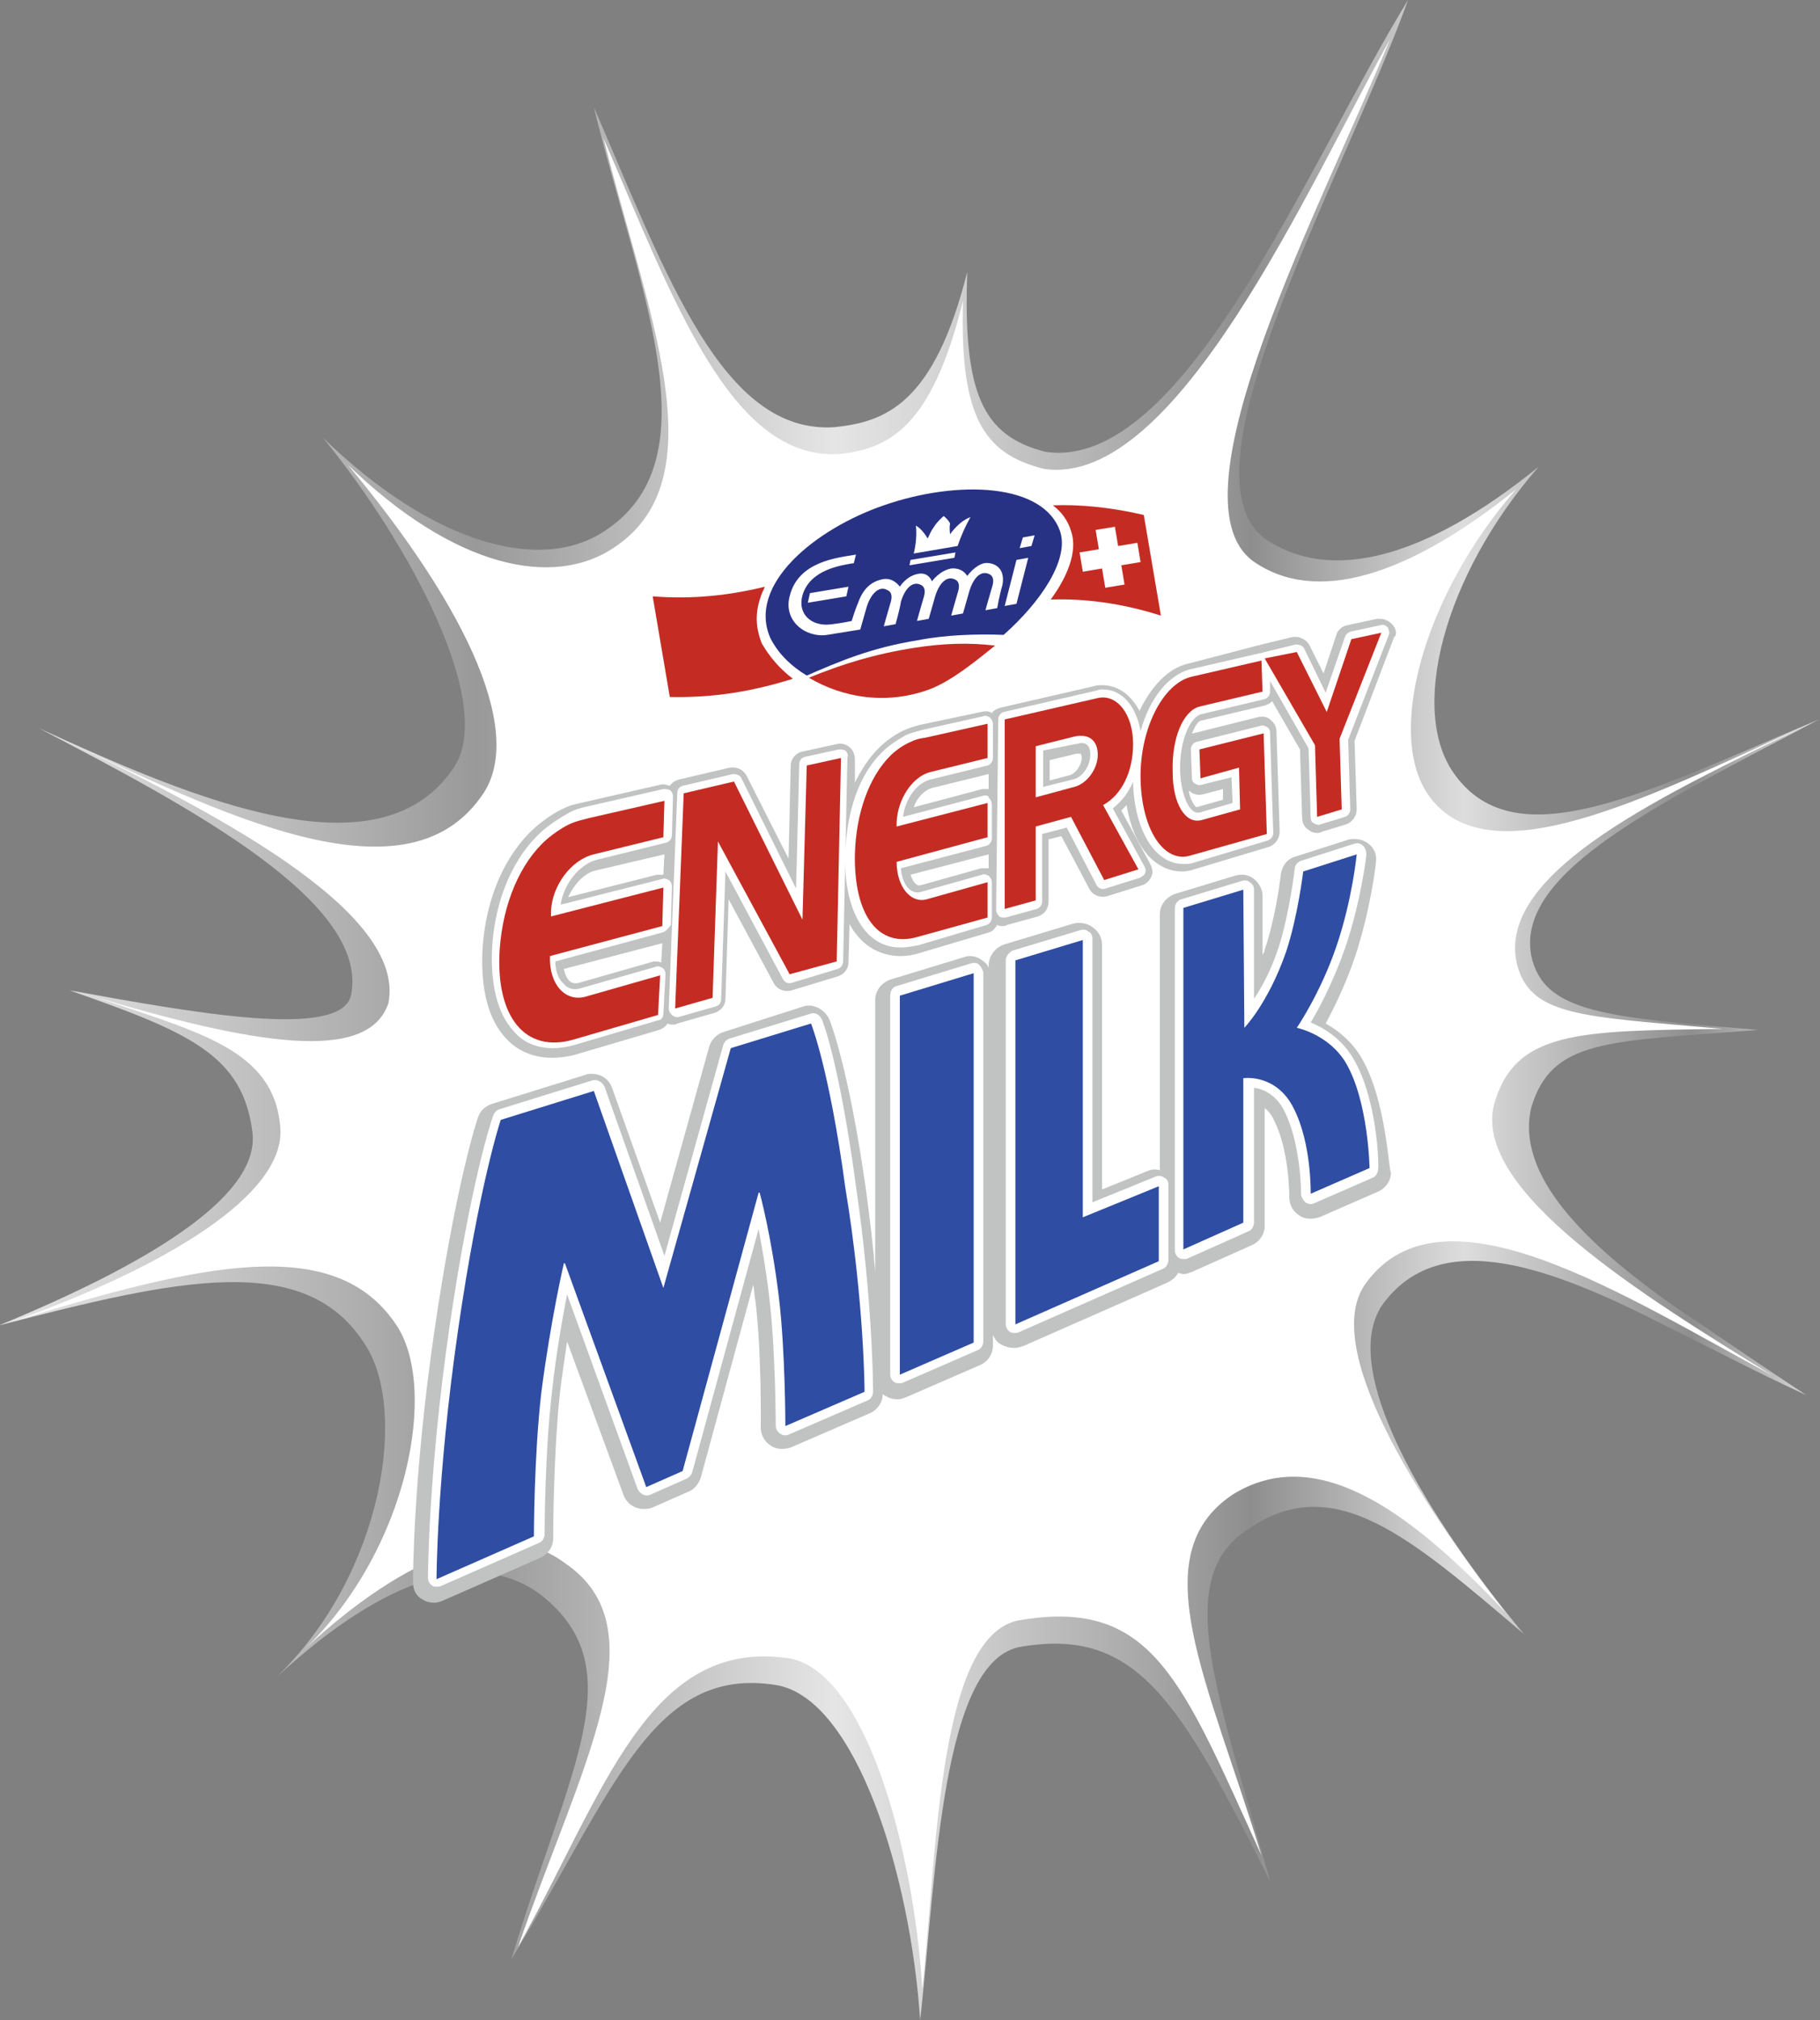
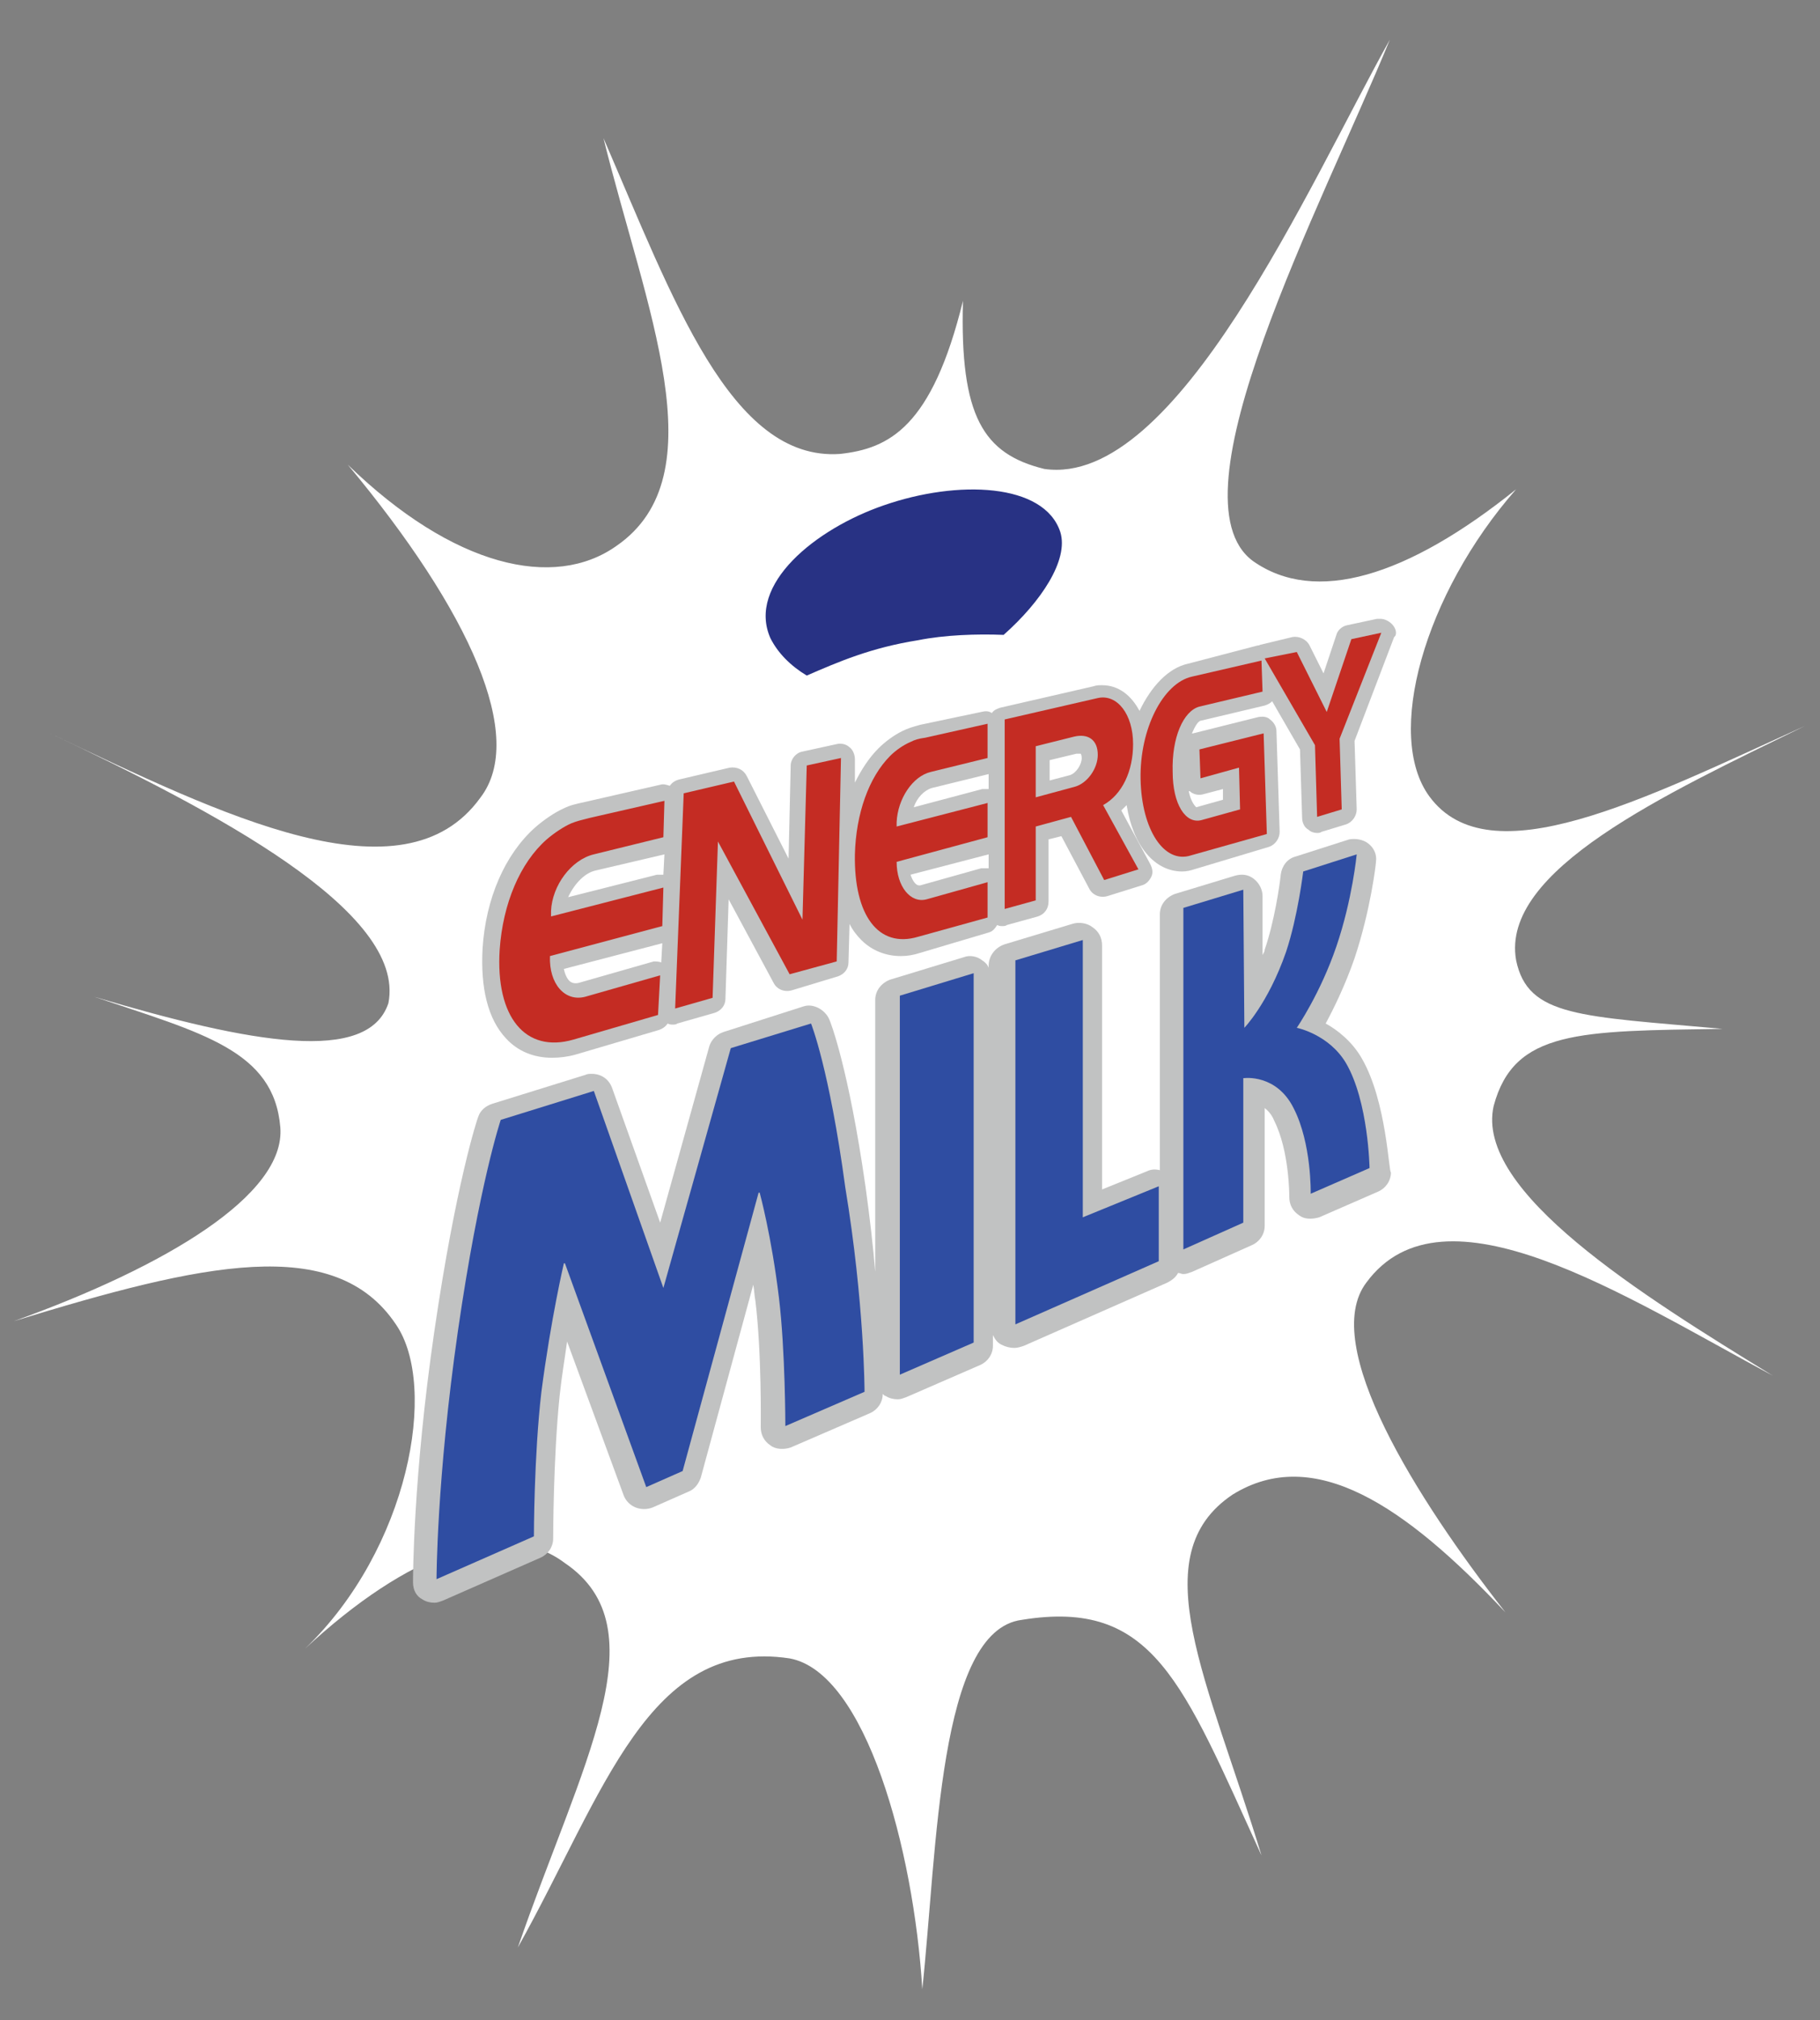
<svg xmlns="http://www.w3.org/2000/svg" xmlns:xlink="http://www.w3.org/1999/xlink" version="1.1" id="Ebene_1" x="0" y="0" viewBox="0 0 170.1 188.7" xml:space="preserve">
  <rect x="0" y="0" width="170.1" height="188.7" fill="#808080" stroke="none" />
  <style type="text/css">.st2,.st3,.st6{clip-path:url(#SVGID_7_);fill:#c1c2c2}.st3,.st6{fill:#fff}.st6{clip-path:url(#SVGID_9_)}</style>
  <g>
    <defs>
-       <path id="SVGID_1_" d="M97.7 42.2c-5.9-1.5-7.7-5.5-7.3-16.8-3.1 12.3-7.6 14-12.4 14.5-10.5.7-15.7-14.2-22.5-29.9 4 16.5 11.3 32.5 1.3 39.4-6 4.3-16.3 1.5-26.6-8.5 8 9.8 16.5 25.3 12 31.1-7 9.8-23.8 2.8-38.6-4 14.6 7.6 31 16.4 29.2 25-1 4.1-14.7 1.6-26.3-.5 11.1 3.9 16.2 6 17.1 13.3.7 6.2-10.6 12.6-23.7 18 16.6-4.3 28.5-7 34.1 1.6 4.2 6 1.9 21.5-8.1 31.2 10.1-9.3 18.8-12.1 24.7-7.6 8.7 6.9 2.5 16.3-2.8 34 9.6-15.8 13.2-27.5 24.8-25.6 7.4 1.3 12.5 17.7 13.4 31.3 1.5-13.6 2-33.8 9.5-34.9 10.8-1.8 14.8 5.2 23.2 21.9-4.8-17.4-9.3-28.3-2-32.9 8-5.5 15.1.8 25.7 9.8-8.9-10.7-17.7-25-13-31 5.4-7 15.5-3.3 26.4 2.3 5.3 2.6 7.8 4 13 6.4-6.2-4.1-8-5.4-12.2-8.2-8.7-6.1-14.9-12.4-13.5-18.6 1.9-6.5 7.2-6.2 21.2-7.3-13.9-1.2-20.1-1.5-21.2-7-1.4-7.9 12.4-14.3 26.9-22-16.2 6.8-28.2 13.1-34 5.2-4.4-5.9-1.1-18.6 7.8-28.8-10.6 8.6-19.5 10.9-25.6 6.7-8.3-6.2 7.3-33.5 13.4-50.3-9.4 15.3-21 44.1-33.9 42.2" />
-     </defs>
+       </defs>
    <clipPath id="SVGID_2_">
      <use xlink:href="#SVGID_1_" overflow="visible" />
    </clipPath>
    <linearGradient id="SVGID_3_" gradientUnits="userSpaceOnUse" x1="0" y1="188.723" x2="1" y2="188.723" gradientTransform="matrix(170.079 0 0 -170.079 0 32192.13)">
      <stop offset="0" stop-color="#e0e0e0" />
      <stop offset="0" stop-color="#e5e5e6" />
      <stop offset=".067" stop-color="#d6d6d7" />
      <stop offset=".195" stop-color="#b0b0b0" />
      <stop offset=".264" stop-color="#999" />
      <stop offset=".458" stop-color="#e5e5e6" />
      <stop offset=".51" stop-color="#d6d6d7" />
      <stop offset=".609" stop-color="#b0b0b0" />
      <stop offset=".686" stop-color="#8e8e8e" />
      <stop offset=".802" stop-color="#ddd" />
      <stop offset=".926" stop-color="#8e8e8e" />
      <stop offset="1" stop-color="#e0e0e0" />
    </linearGradient>
    <path clip-path="url(#SVGID_2_)" fill="url(#SVGID_3_)" d="M0 0h170.1v188.7H0z" />
  </g>
  <g>
    <defs>
      <path id="SVGID_4_" d="M0 0h170.1v188.7H0z" />
    </defs>
    <clipPath id="SVGID_5_">
      <use xlink:href="#SVGID_4_" overflow="visible" />
    </clipPath>
    <path d="M1.3 123.4c14.2-5.1 25.4-11.8 24.9-18.1-.6-7.2-7.3-8.8-17.4-12.2 14.8 4.4 25.6 6.3 27.5.6 1.7-8.6-16.4-18-31.6-25.2 16 7.6 33 16 40.2 6 4.3-5.6-.9-17.3-12.4-31.1C42.4 53 51.8 55.1 57.6 51c9.6-6.6 2.7-22.3-1.2-38.1 6.5 15 11.9 30.2 22.1 29.5 4.6-.5 8.6-2.5 11.5-14.3-.3 10.8 1.9 14.3 7.6 15.7 12.4 1.8 24.8-26.7 32.3-40.1-6.4 15.6-20.8 42.8-12.8 48.7 5.8 4.1 14.4 1.5 24.6-6.7-8.6 9.8-12.3 23-8.1 28.7 5.6 7.6 19.9.3 35.1-6.6-13.1 6.4-28.5 13.5-27 21.9 1.1 5.3 6 5.2 19.3 6.4-13.4.2-19.5.1-21.4 7.2-1.8 8 13.9 17.7 26.1 25.2-13.8-7.4-30.8-18.5-38-8.7-4.4 5.8 4.7 20.2 13 30.8-9.4-10-17.9-15.7-25.5-11-8.5 5.7-2.3 17.3 2.7 33.7-7.4-16.2-10.1-24-22.4-22-7.8 1-7.9 21.4-9.3 34.5-.8-13.1-5.3-29.6-12.4-30.9-13.2-2-17.3 12.5-25.4 27 5.9-17.1 13.4-29.8 4.4-35.9-5.7-4.3-14.7-.9-24.3 8 9.7-9.3 12.5-24.5 8.5-30.3-5.7-8.5-18.1-5.7-35.7-.3" clip-path="url(#SVGID_5_)" fill="#fff" />
  </g>
  <g>
    <defs>
      <path id="SVGID_6_" d="M0 0h170.1v188.7H0z" />
    </defs>
    <clipPath id="SVGID_7_">
      <use xlink:href="#SVGID_6_" overflow="visible" />
    </clipPath>
    <path class="st2" d="M127.3 98.9c-.9-1.6-2.3-2.7-3.4-3.3.7-1.3 1.8-3.5 2.7-6.1 1.5-4.5 2-8.8 2-9 .1-.7-.2-1.3-.7-1.7-.5-.4-1.2-.5-1.8-.4l-5 1.6c-.8.2-1.3.9-1.4 1.7-.1 1-.6 4.4-1.5 7 0 .2-.1.3-.2.5v-5.5c0-.6-.3-1.2-.8-1.6-.5-.4-1.1-.5-1.8-.3l-5.6 1.7c-.8.3-1.4 1-1.4 1.9v23.9c-.4-.1-.8-.1-1.2.1l-4.2 1.7V88.3c0-.7-.3-1.3-.9-1.7-.5-.4-1.3-.5-1.9-.3l-6.3 1.9c-.9.3-1.5 1.1-1.5 2v.2c-.1-.3-.3-.5-.6-.7-.5-.4-1.2-.5-1.7-.3l-6.9 2.1c-.8.3-1.4 1-1.4 1.9v25.4c-.2-2.4-.5-5-.9-7.9-1.6-11.2-3.3-15.5-3.4-15.7-.4-.9-1.5-1.5-2.4-1.2l-7.5 2.4c-.6.2-1.1.7-1.3 1.3l-4.6 16.5-4.5-12.6c-.3-.8-1-1.3-1.9-1.3-.2 0-.4 0-.6.1l-8.7 2.7c-.6.2-1.1.6-1.3 1.2-.1.2-2.1 6.3-4.1 20-2 13.7-2 23.1-2 23.5 0 .7.3 1.3.9 1.6.3.2.7.3 1.1.3.3 0 .5-.1.8-.2l9.1-4c.7-.3 1.2-1 1.2-1.8 0-.1 0-7.4.6-13.3.2-1.9.5-3.6.7-5.1l5.3 14.4c.2.5.6.9 1.1 1.1.5.2 1.1.2 1.6 0l3.4-1.5c.5-.2.9-.7 1.1-1.3l4.9-18c.1.5.1 1 .2 1.5.6 4.9.5 11.7.5 11.8 0 .7.3 1.3.9 1.7.5.4 1.3.4 1.9.2l7.4-3.2c.7-.3 1.2-1 1.2-1.8.1.1.2.2.3.2.3.2.7.3 1.1.3.3 0 .5-.1.8-.2l6.9-3c.7-.3 1.2-1 1.2-1.8v-1c.2.4.4.7.8.9.4.2.8.3 1.2.3.3 0 .6-.1.9-.2l13.4-5.9c.4-.2.8-.5 1-.9.2 0 .3.1.5.1.3 0 .5-.1.8-.2l5.6-2.5c.7-.3 1.2-1 1.2-1.8v-11c.4.3.7.7.9 1.2 1.4 2.8 1.4 6.9 1.4 7.1 0 .7.3 1.3.9 1.7.5.4 1.2.4 1.9.2l5.5-2.4c.7-.3 1.2-1 1.2-1.8-.2.1-.4-6.6-2.7-10.6" />
-     <path class="st3" d="M76.8 95.2c-.2-.4-.6-.7-1.1-.5L68.2 97c-.3.1-.5.3-.6.6l-5.5 19.7-5.6-15.8c-.2-.4-.6-.7-1.1-.6l-8.7 2.7c-.3.1-.5.3-.6.6-.1.2-2.1 6.1-4.1 19.8-2 13.9-2 23.3-2 23.4 0 .3.2.6.4.7.1.1.3.1.5.1.1 0 .2 0 .4-.1l9.1-4c.3-.1.5-.5.5-.8 0-.1 0-7.5.7-13.4.4-3.7 1-6.9 1.4-9l6.6 18.2c.1.2.3.4.5.5.2.1.5.1.7 0l3.4-1.5c.2-.1.4-.3.5-.6l6.2-22.7c.3 1.6.7 3.8 1 6.4.6 5 .6 11.9.6 11.9 0 .3.1.6.4.8.3.2.6.2.8.1l7.4-3.2c.3-.1.5-.5.5-.8 0-.1 0-8.3-1.6-19.2-1.5-11.2-3.1-15.5-3.2-15.6m14.7-5.1c-.2-.2-.5-.2-.8-.1l-6.9 2.1c-.4.1-.6.5-.6.9v35.4c0 .3.2.6.4.7.1.1.3.1.5.1.1 0 .2 0 .4-.1l6.9-3c.3-.1.5-.5.5-.8V90.8c-.1-.3-.2-.5-.4-.7m35 8.8c-1.1-1.9-2.8-2.9-4-3.4.8-1.3 2.1-3.8 3.2-6.9 1.5-4.4 2-8.6 2-8.8 0-.3-.1-.6-.3-.8-.2-.2-.5-.3-.8-.2l-5 1.6c-.3.1-.6.4-.6.8 0 0-.5 4.2-1.5 7.3-.7 2.1-1.5 3.6-2.3 4.8V83.1c0-.3-.1-.5-.4-.7-.2-.2-.5-.2-.8-.1l-5.6 1.7c-.4.1-.6.5-.6.9v31.9c0 .3.2.6.4.7.1.1.3.1.5.1.1 0 .2 0 .4-.1l5.6-2.5c.3-.1.5-.5.5-.8v-12.6c.8.1 2.1.6 2.9 2.3 1.5 3.1 1.5 7.5 1.5 7.6 0 .3.2.6.4.8.3.2.6.2.8.1l5.5-2.4c.3-.1.5-.5.5-.8.1-.4-.1-6.6-2.3-10.3M108.8 110c-.2-.2-.6-.2-.8-.1l-5.9 2.4V87.7c0-.3-.1-.6-.4-.7-.2-.2-.5-.2-.8-.1l-6.3 1.9c-.3.2-.6.5-.6.9v34c0 .3.2.6.4.7.1.1.3.1.5.1.1 0 .2 0 .4-.1l13.4-5.9c.3-.1.5-.5.5-.8v-7c0-.3-.1-.6-.4-.7" />
    <path d="M80.8 130l-7.4 3.2s0-7-.6-12c-.7-5.8-1.8-9.8-1.8-9.8h-.1l-7.1 26-3.4 1.5-7.6-20.9h-.1s-1.2 5.1-2.1 12c-.7 6-.7 13.5-.7 13.5l-9.1 4s0-9.3 2-23.2c2-13.8 4-19.7 4-19.7l8.7-2.7 6.5 18.4 6.3-22.4 7.5-2.3s1.7 4.2 3.2 15.3c1.8 10.9 1.8 19.1 1.8 19.1M91 90.9L84.1 93v35.4l6.9-3V90.9zm25.3 5.1l-.1-12.9-5.6 1.7v31.9l5.6-2.5v-13.5h.1s3-.4 4.6 2.8c1.7 3.3 1.6 8 1.6 8l5.5-2.4s-.1-6.2-2.2-9.8c-1.6-2.7-4.6-3.3-4.6-3.3s2.2-3.2 3.7-7.6c1.5-4.4 1.9-8.6 1.9-8.6l-5 1.6s-.5 4.2-1.6 7.5c-1.7 4.9-4 7.2-3.9 7.1m-15.1-8.2l-6.3 1.9v34l13.4-5.9v-7l-7.1 2.9V87.8z" clip-path="url(#SVGID_7_)" fill="#2f4da2" />
    <path class="st2" d="M130.1 58.3c-.3-.3-.7-.5-1.1-.5h-.3l-2.8.6c-.5.1-.9.5-1 .9l-1.2 3.6-1.3-2.6c-.3-.6-1-.9-1.6-.8l-2.9.7c-.1 0-.2.1-.4.1L111 62c-1.8.4-3.4 2.1-4.5 4.4-.8-1.5-2-2.4-3.5-2.4-.3 0-.5 0-.8.1l-8.7 2c-.3.1-.6.2-.8.5-.3-.2-.6-.2-1-.1L86 67.7c-.7.2-1.1.3-1.7.6-.8.4-1.6 1-2.2 1.6-.9.9-1.6 2-2.2 3.2v-2.2c0-.4-.2-.9-.5-1.1-.3-.3-.8-.4-1.2-.3l-3.2.7c-.6.1-1.1.7-1.1 1.3l-.2 8.7-3.9-7.7c-.3-.6-.9-.9-1.6-.8l-4.7 1.1c-.4.1-.7.3-.9.6-.3-.1-.6-.2-.9-.1l-7 1.6c-.9.2-1.4.3-2 .6-.9.4-1.9 1.1-2.7 1.8-2.8 2.5-4.6 6.6-4.9 11.3-.2 3.7.5 6.6 2.2 8.4 1.1 1.2 2.6 1.8 4.3 1.8.7 0 1.5-.1 2.2-.3l7.8-2.3c.3-.1.6-.3.8-.6.2.1.3.1.5.1.1 0 .3 0 .4-.1l3.5-1c.6-.2 1-.7 1-1.3l.3-9.3 4.2 7.8c.3.6 1 .9 1.7.7l4.3-1.3c.6-.2 1-.7 1-1.3l.1-3.6c.3.6.7 1.1 1.1 1.5 1 1 2.3 1.5 3.7 1.5.6 0 1.2-.1 1.8-.3l6.4-1.9c.4-.1.6-.4.8-.7.2.1.3.1.5.1.1 0 .3 0 .4-.1l2.9-.8c.6-.2 1-.7 1-1.4v-5.8l1.2-.3 2.6 4.9c.3.6 1 .9 1.7.7l3.2-1c.4-.1.7-.4.9-.8.2-.4.1-.8-.1-1.2l-2.7-5 .5-.5c.6 3.8 2.6 6.2 5.2 6.2.4 0 .8-.1 1.1-.2l7-2.1c.6-.2 1-.8 1-1.4l-.3-9.4c0-.4-.2-.8-.6-1.1-.3-.3-.8-.3-1.2-.2l-6 1.5h-.1c.3-.7.6-1.2.9-1.2l5.9-1.4c.3-.1.5-.2.7-.4l2.6 4.5.2 6.4c0 .4.2.9.6 1.1.2.2.5.3.8.3.1 0 .3 0 .4-.1l2.3-.7c.6-.2 1-.8 1-1.4l-.2-6.4 3.7-9.7c.3-.2.2-.8-.2-1.2m-74.4 23l6.4-1.5-.1 1.9h-.6l-8.3 2.1c.6-1.3 1.6-2.3 2.6-2.5m5.4 8.5l-7 2c-.4.1-.7 0-.9-.2-.2-.2-.4-.6-.5-1.1l9.2-2.4-.1 1.8c-.2-.1-.5-.1-.7-.1m26-16.2l5.3-1.3v1.4h-.6l-6.4 1.7c.3-.9 1-1.6 1.7-1.8m4.6 7.5L86 82.7h-.1c-.3 0-.6-.4-.8-1l7.3-1.9v1.3h-.7m8.3-8.7l-1.9.5V71l2.5-.6h.4s.1.1.1.4c0 .6-.5 1.4-1.1 1.6m12.4 1.8l1.9-.5v1l-2.5.7c-.1-.1-.5-.5-.7-1.5h.1c.3.3.8.4 1.2.3" />
-     <path class="st3" d="M61.9 87.1l-10 2.7c0 .9.3 1.7.8 2.1.4.5 1 .6 1.6.4l7-2c.2-.1.4 0 .6.1.2.1.3.4.3.6l-.2 3.7c0 .3-.2.6-.5.6l-7.8 2.3c-.7.2-1.4.3-2 .3-1.5 0-2.8-.5-3.7-1.6-1.5-1.6-2.2-4.4-2-7.9.3-4.5 2-8.4 4.7-10.8.7-.6 1.6-1.2 2.5-1.7.6-.3.9-.4 1.8-.6l7-1.6c.2 0 .4 0 .6.1.2.1.3.4.3.6l-.1 3.6c0 .3-.2.6-.5.7l-6.5 1.6c-1.6.4-3.1 2.2-3.4 4.2l9.5-2.4c.2-.1.4 0 .6.1.2.1.3.4.3.6l-.1 3.6c-.3.4-.5.6-.8.7m17.1-17c-.2-.1-.4-.1-.6-.1l-3.2.7c-.3.1-.5.3-.5.7L74.4 83l-5.1-10.3c-.1-.3-.5-.4-.8-.4l-4.7 1.1c-.3.1-.5.3-.5.7l-.8 20.1c0 .2.1.4.3.6.1.1.3.2.4.2h.2l3.5-1c.3-.1.5-.3.5-.7l.4-11.9 5.4 10.1c.2.3.5.4.8.3l4.3-1.3c.3-.1.5-.4.5-.7l.4-19c.1-.3 0-.5-.2-.7m13 4.2l-7.6 2c.2-1.7 1.3-3.2 2.6-3.5l5.3-1.3c.3-.1.5-.4.5-.7v-3.2c0-.2-.1-.4-.3-.6-.2-.1-.4-.2-.6-.1l-5.8 1.3c-.7.2-1.1.3-1.5.5-.7.4-1.5.9-2.1 1.5-2.2 2.1-3.4 5.6-3.5 9.7-.1 3.3.7 5.8 2.1 7.3.9.9 1.9 1.3 3.1 1.3.5 0 1-.1 1.6-.2l6.4-1.9c.3-.1.5-.4.5-.7v-3.3c0-.2-.1-.4-.3-.6-.2-.1-.4-.2-.6-.1l-5.7 1.6c-1 .3-1.8-.7-1.9-2.2l8-2.1c.3-.1.5-.4.5-.7v-3.2c0-.2-.1-.4-.3-.6 0-.2-.2-.2-.4-.2m37.7-15.7c-.2-.2-.4-.3-.7-.2l-2.8.6c-.2.1-.4.2-.5.5l-1.8 5.2-2-4.1c-.1-.3-.5-.4-.8-.4l-2.9.7c-.1 0-.2.1-.3.1h-.1l-6.5 1.5c-2.1.5-3.9 2.8-4.7 5.8-.4-2.3-1.7-3.9-3.5-3.9-.2 0-.4 0-.6.1l-8.7 2c-.3.1-.5.4-.5.7L93.1 85c0 .2.1.4.3.6.1.1.3.1.4.1h.2l2.9-.8c.3-.1.5-.4.5-.7v-6.3l2.3-.6 2.8 5.4c.2.3.5.4.8.3l3.2-1c.2-.1.4-.2.5-.4.1-.2.1-.4 0-.6l-3-5.5c.8-.6 1.5-1.5 1.9-2.5.1 4.5 2 7.7 4.7 7.7.3 0 .6 0 .9-.1l7-2.1c.3-.1.5-.4.5-.7l-.3-9.4c0-.2-.1-.4-.3-.5-.2-.1-.4-.2-.6-.1l-6 1.5c-.3.1-.5.4-.5.7l.1 2.7c0 .2.1.4.3.5.2.1.4.2.6.1l2.8-.7.1 2.4-3.1.9h-.2c-.7 0-1.5-1.5-1.6-3.8-.1-3 1-5.2 2-5.4l5.9-1.4c.3-.1.5-.4.5-.7v-1l3.6 6.3.2 6.5c0 .2.1.4.3.5.2.1.4.2.6.1l2.3-.7c.3-.1.5-.4.5-.7l-.2-6.5 3.8-9.8c.1-.2 0-.5-.1-.7m-29.2 10.9c.2 0 .4-.1.5-.1.3 0 .9 0 .9 1.1 0 1-.7 2.1-1.6 2.3l-2.8.7v-3.4l3-.6z" />
    <path d="M53.6 97.1c-4.5 1.3-7.3-2.1-6.9-8.4.3-4.3 1.9-8.1 4.4-10.3.7-.6 1.6-1.2 2.3-1.5.5-.2.9-.3 1.7-.5l7-1.6-.1 3.4-6.5 1.6c-2.1.5-3.9 2.9-4 5.3v.5L62 82.9l-.1 3.6-10.5 2.8c-.1 2.6 1.4 4.3 3.3 3.8l7-2-.2 3.7-7.9 2.3zm15-24.1L75 85.9l.4-14.4 3.2-.7-.4 19-4.4 1.2-6.7-12.4-.5 14.6-3.5 1 .8-20.1 4.7-1.1zm17.2 14.5c-3.7 1.1-6-2-5.9-7.7.1-3.8 1.3-7.2 3.3-9.2.5-.5 1.2-1 1.9-1.3.4-.2.7-.3 1.4-.4l5.8-1.3v3.2L87 72.1c-1.7.4-3.1 2.5-3.2 4.7v.4l8.5-2.2v3.2l-8.5 2.3c0 2.3 1.3 3.9 2.8 3.5l5.7-1.6v3.3l-6.5 1.8zm8.1-20.3l8.7-2c1.8-.4 3.3 1.5 3.3 4.3 0 2.5-1 4.7-2.8 5.7l3.3 6-3.2 1-3.1-5.9-3.3.9v6.9l-2.9.8V67.2zm2.8 7.3l3.7-1c1.2-.3 2.2-1.7 2.2-3 0-1.4-.9-2-2.2-1.7l-3.6.9v4.8zm14.6 5.4c-2.5.8-4.6-2.4-4.7-7.1-.1-4.7 2.1-9 4.8-9.6l6.5-1.5.1 2.9-5.9 1.4c-1.5.4-2.6 2.9-2.5 6.1 0 3 1.2 4.9 2.7 4.5l3.6-1-.1-3.9-3.6 1-.1-2.7 6-1.5.3 9.4-7.1 2zm9.9-19l2.8 5.6 2.3-6.8 2.8-.6-3.9 9.9.2 6.6-2.3.7-.2-6.7-4.7-8.1 3-.6z" clip-path="url(#SVGID_7_)" fill="#c42c23" />
  </g>
  <g>
    <defs>
      <path id="SVGID_8_" d="M0 0h170.1v188.7H0z" />
    </defs>
    <clipPath id="SVGID_9_">
      <use xlink:href="#SVGID_8_" overflow="visible" />
    </clipPath>
    <path class="st6" d="M97.8 46.7c2.9-.1 5.9.1 9.2 1l.3.1 1.7 10.4-.7-.2c-3.9-1.2-7.4-1.6-10.5-1.4-.5.6-1 1.2-1.4 1.6-2.6 2.8-6.2 5.4-9.1 6.6-2.9 1.2-6.4 1.3-9.5.4-1.2-.4-2.2-.8-3.2-1.4-3.6 1.1-7.5 1.9-12 1.9h-.4l-1.7-10.4.6.1c3.9.3 7.4-.1 10.8-1 .8-1.4 2.2-2.8 3.9-4.1 1.9-1.4 4.3-2.6 6.7-3.5 5.5-1.9 11.3-2 14.6-.3.2-.1.5.1.7.2" />
-     <path d="M74.1 63.4c-3.5 1.1-7.2 1.8-11.5 1.7L61 55.7c3.8.3 7.2-.1 10.5-.9-.1.1-.1.3-.2.4-.5 1.2-.7 2.3-.5 3.5.1.5.2.9.4 1.4.7 1.2 1.6 2.3 2.9 3.3m32.8-15.3l1.6 9.4c-3.8-1.2-7.2-1.6-10.3-1.5 1.4-1.9 2.6-4.4 1.9-6.4-.3-1-.9-1.8-1.7-2.4 2.6-.1 5.5.2 8.5.9M75.6 63.3c3.2 1.9 7.4 2.6 11.5 1 1.9-.8 3.8-2.3 5.9-4-2.5-.3-4.9-.2-7.5.2-3.8.6-6.7 1.5-9.9 2.8" clip-path="url(#SVGID_9_)" fill="#c42c23" />
    <path d="M82.6 47.2c6.9-2.4 15-2.1 16.5 2.5.8 2.6-1.8 6.5-5.3 9.6-2.5-.1-5.5 0-8 .5-4.4.7-7.4 2-10.4 3.3-1.5-.9-2.7-2.1-3.4-3.5-2.2-5 4.2-10.2 10.6-12.4" clip-path="url(#SVGID_9_)" fill="#283284" />
-     <path class="st6" d="M104.5 51l-.3-1.8-1.8.3.3 1.8-1.8.3.3 1.8 1.8-.3.3 1.8 1.8-.3-.3-1.8 1.8-.3-.3-1.8zm-15.7-1.1s.8-1.2 1.9-1.6c-.5.9-.9 1.8-1.2 2.7l-4.1.7c.2-.8.3-1.8.2-2.6.6.3 1.1 1.2 1.1 1.2.2-.4.3-.7.6-1.1.3-.5.9-1 .9-1s.4.3.6.7c-.1.4 0 1 0 1m7.9.1l-1.1.2-.3 1 1.1-.2.3-1zm-7.4 1.6l-4.2.7-.1.5 4.2-.7.1-.5zm-10 3.2l-3.6.6-.2.9 3.6-.6.2-.9zM95 52.3l-1.1 4.3 1.1-.2 1.1-4.3-1.1.2zm-3 .3c-.9.2-1.6 1.2-1.6 1.2s-.4-.8-1.5-.7c-1.1.2-1.8 1.2-1.8 1.2s-.3-.9-1.3-.7c-1.1.2-1.7 1.2-1.7 1.2s-.6-.9-1.6-.7c-1 .2-1.8.8-2.3 2.2-.3.7-.6 1.7-.6 1.7s-.9.2-1.8.3c-1.9.3-3.3-.9-2.8-2.7.7-2.4 3.6-2.8 4.8-3l.2-.8c-1.7.3-5.4.6-6.2 3.9-.6 2.3 1.5 3.9 3.5 3.6l3.1-.5.6-2.1c.4-1.3 1.2-2 1.9-1.6.5.2.5.7.3 1.3-.3 1-.6 2.1-.6 2.1l1.1-.2s.4-1.4.5-2.1c.4-1.3 1.1-1.9 1.8-1.6.5.2.5.7.3 1.3-.3 1-.6 2.1-.6 2.1l1.1-.2.6-2.1c.4-1.3 1.1-1.9 1.8-1.6.5.2.5.7.3 1.3-.3 1-.6 2.1-.6 2.1l1.1-.2.6-2.1c.4-1.3 1.1-1.9 1.8-1.6.5.2.5.7.3 1.3-.3 1-.6 2.1-.6 2.1l1.1-.2s.2-1.2.5-2.2c.3-1.8-1.1-2.1-1.7-2" />
  </g>
</svg>